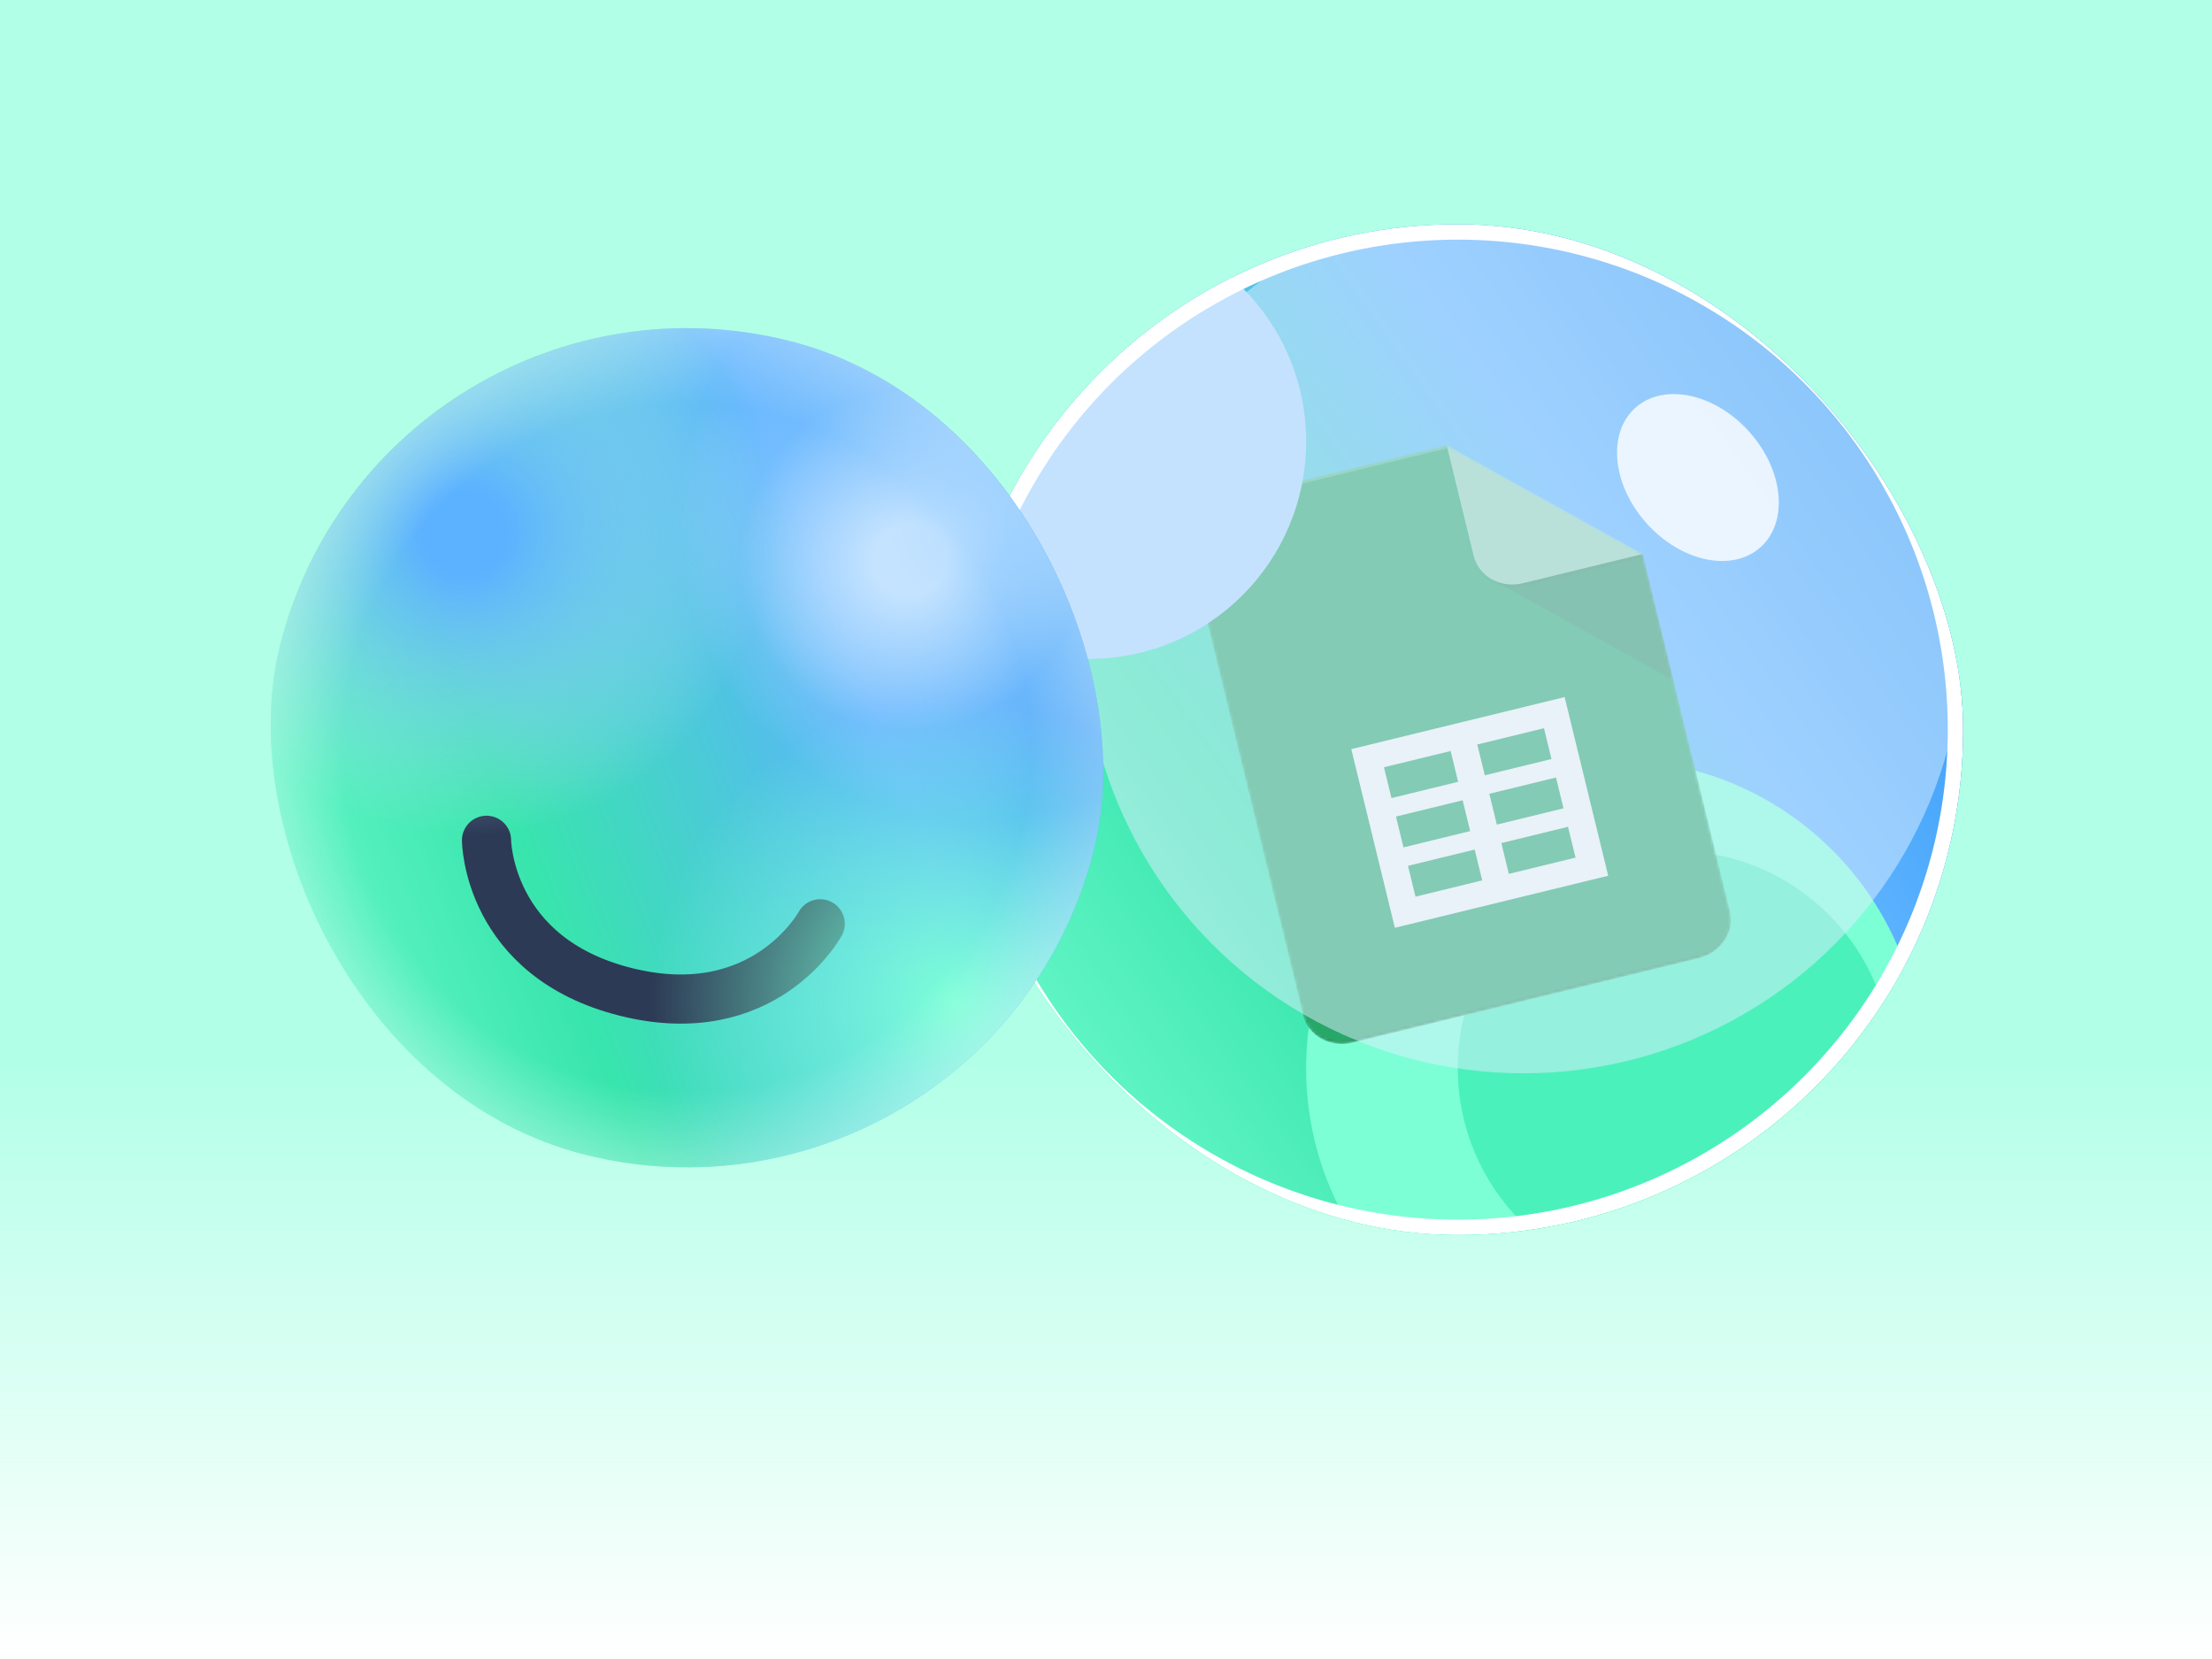
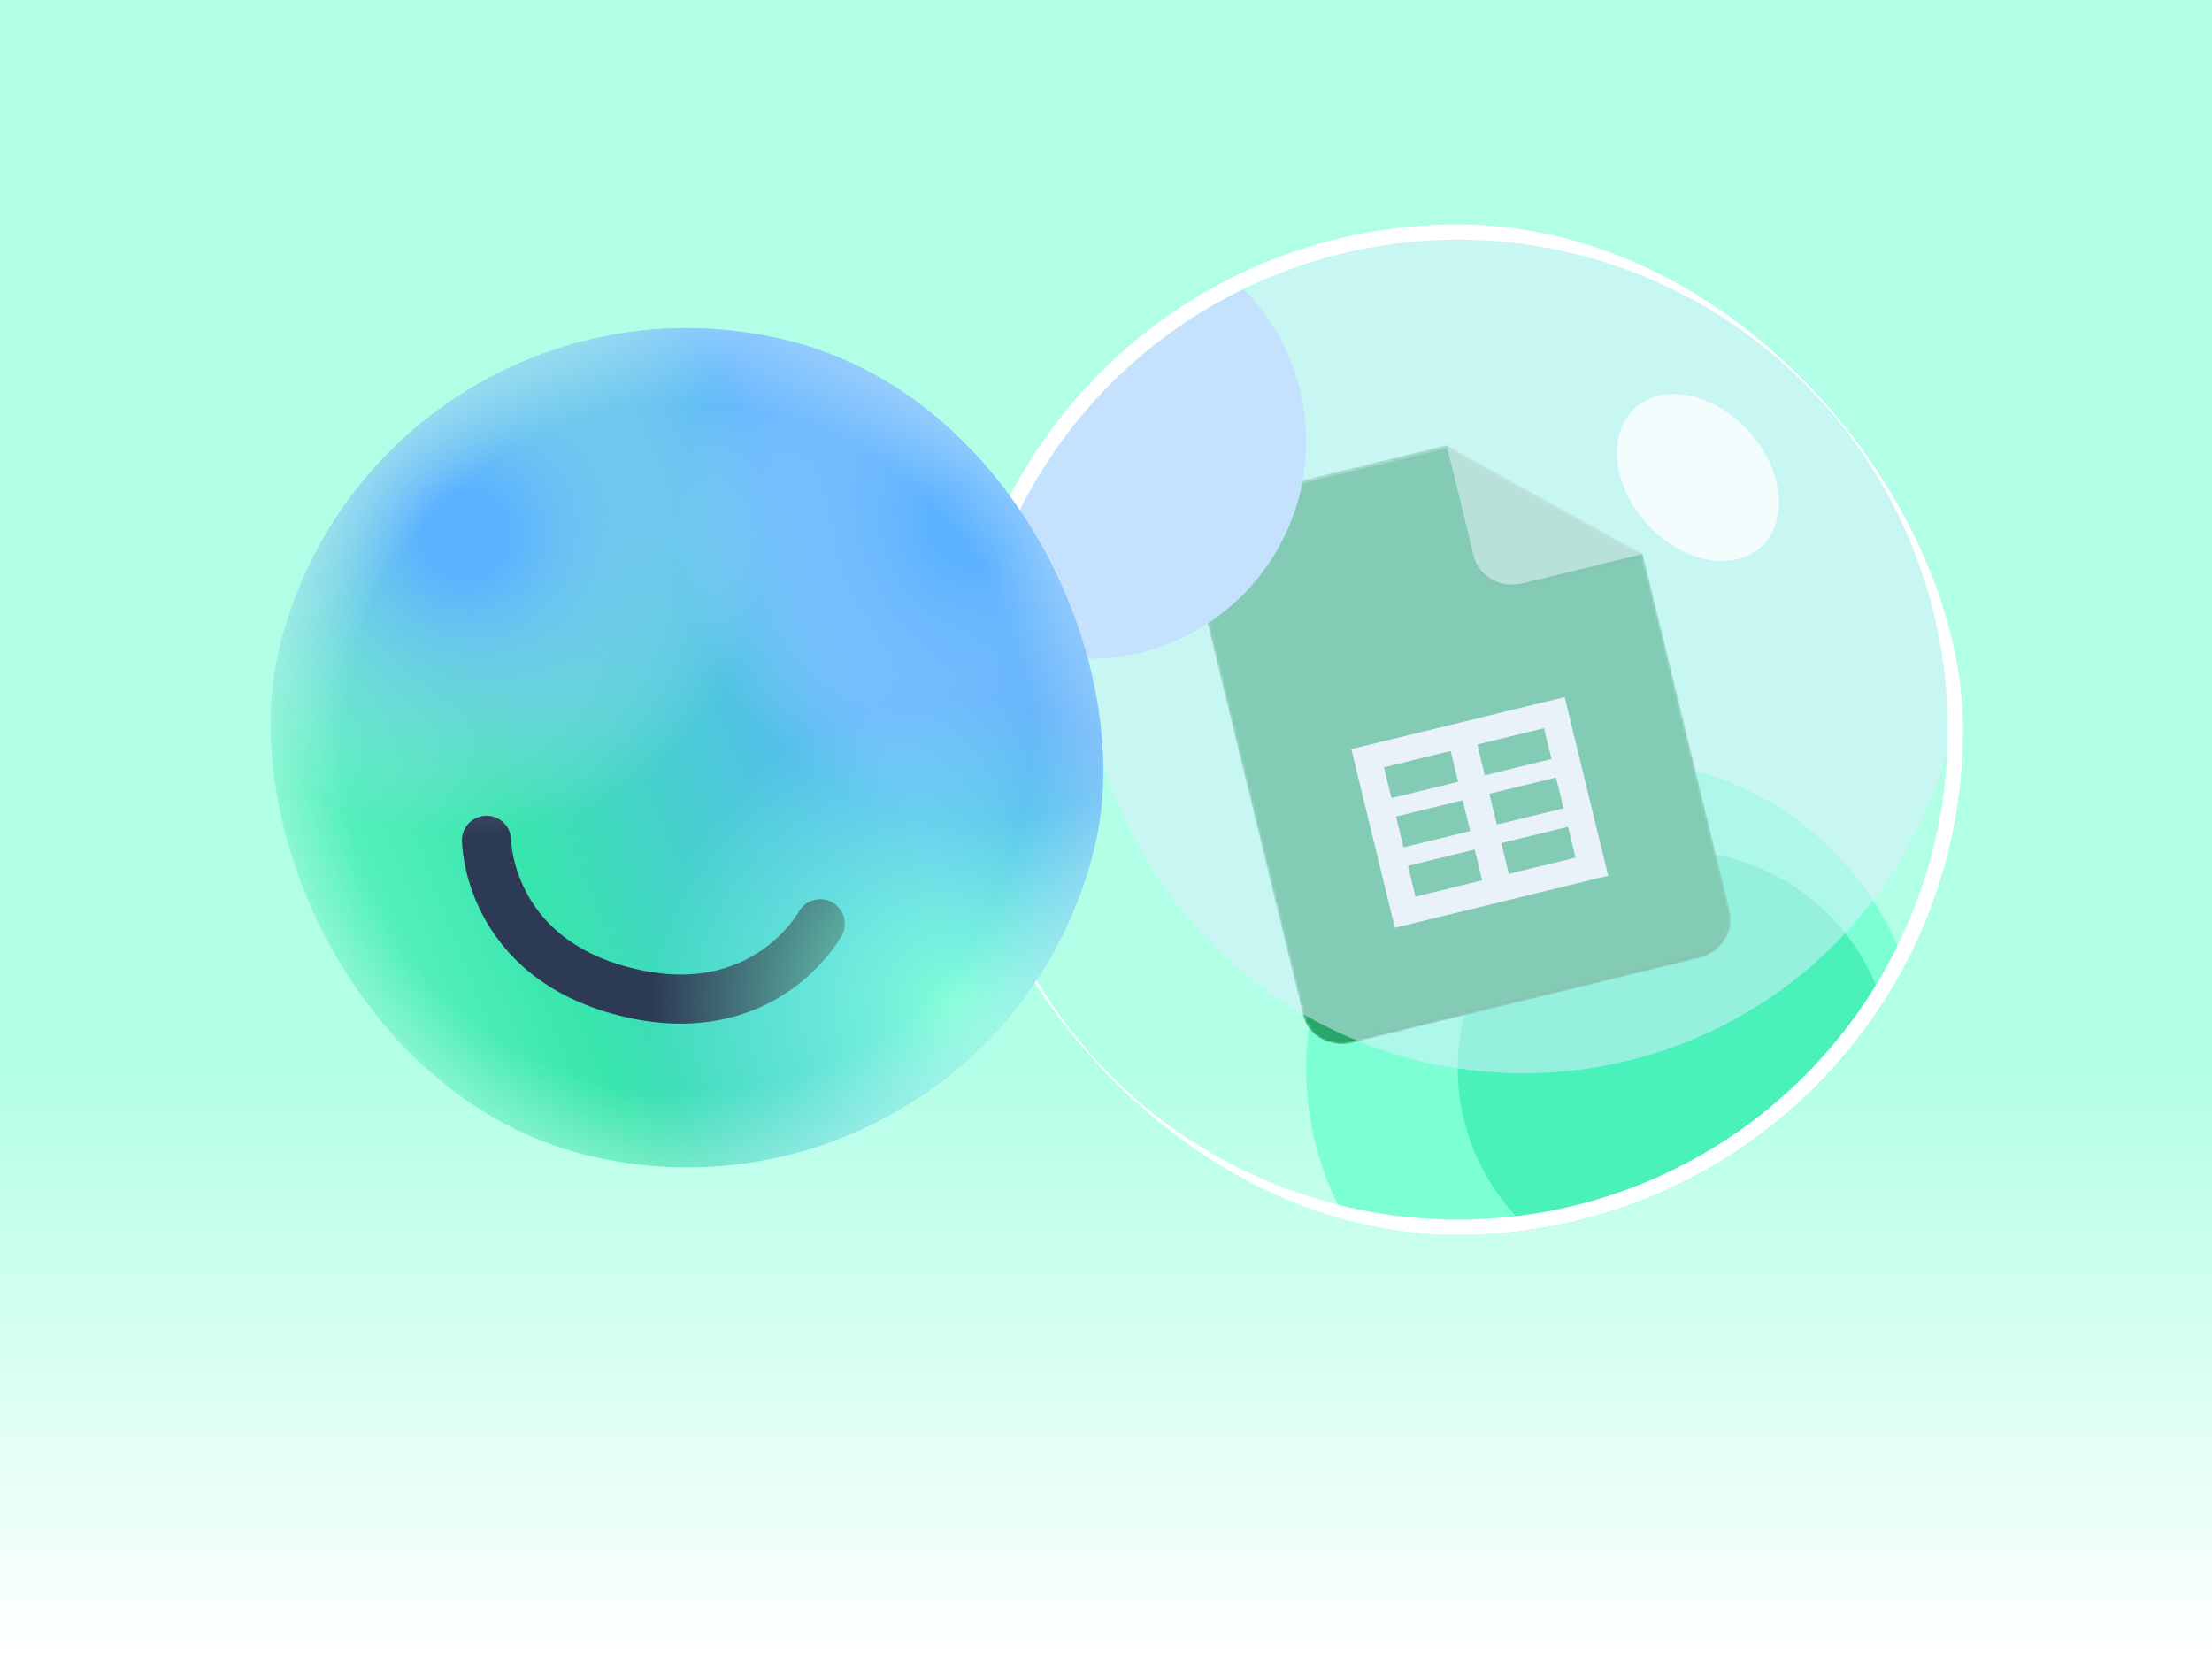
<svg xmlns="http://www.w3.org/2000/svg" width="720" height="540" viewBox="0 0 720 540" fill="none">
  <rect width="720" height="540" fill="url(#paint0_linear_96_6540)" />
  <g clip-path="url(#clip0_96_6540)">
-     <rect x="310" y="73" width="329" height="329" rx="164.5" fill="url(#paint1_linear_96_6540)" />
    <g filter="url(#filter0_f_96_6540)">
      <circle cx="525.493" cy="347.715" r="100.345" fill="#7DFFD6" />
    </g>
    <g filter="url(#filter1_f_96_6540)">
      <circle cx="545.235" cy="347.715" r="70.735" fill="#4BF1BA" />
    </g>
    <g clip-path="url(#clip1_96_6540)">
      <mask id="mask0_96_6540" style="mask-type:luminance" maskUnits="userSpaceOnUse" x="386" y="144" width="178" height="196">
        <path d="M470.887 144.9L397.099 162.898C389.938 164.645 385.399 171.489 387.013 178.106L424.189 330.518C425.803 337.136 432.984 341.121 440.145 339.374L552.997 311.848C560.158 310.101 564.697 303.257 563.083 296.639L534.712 180.325L470.887 144.9Z" fill="white" />
      </mask>
      <g mask="url(#mask0_96_6540)">
        <path d="M470.887 144.9L397.099 162.898C389.938 164.645 385.399 171.489 387.013 178.106L424.189 330.518C425.803 337.136 432.984 341.121 440.145 339.374L552.997 311.848C560.158 310.101 564.697 303.257 563.083 296.639L534.712 180.325L499.437 167.682L470.887 144.9Z" fill="#0F9D58" />
      </g>
      <mask id="mask1_96_6540" style="mask-type:luminance" maskUnits="userSpaceOnUse" x="386" y="144" width="178" height="196">
        <path d="M470.887 144.9L397.099 162.898C389.938 164.645 385.399 171.489 387.013 178.106L424.189 330.518C425.803 337.136 432.984 341.121 440.145 339.374L552.997 311.848C560.158 310.101 564.697 303.257 563.083 296.639L534.712 180.325L470.887 144.9Z" fill="white" />
      </mask>
      <g mask="url(#mask1_96_6540)">
        <path d="M439.836 243.837L454.022 301.994L523.468 285.055L509.283 226.898L439.836 243.837ZM482.448 286.561L460.746 291.855L458.3 281.828L480.002 276.534L482.448 286.561ZM478.535 270.518L456.833 275.812L454.387 265.785L476.089 260.491L478.535 270.518ZM474.621 254.475L452.919 259.768L450.473 249.741L472.176 244.448L474.621 254.475ZM512.831 279.15L491.129 284.444L488.683 274.417L510.385 269.123L512.831 279.15ZM508.918 263.107L487.216 268.401L484.77 258.374L506.472 253.08L508.918 263.107ZM505.004 247.064L483.302 252.357L480.856 242.33L502.559 237.037L505.004 247.064Z" fill="#F1F1F1" />
      </g>
      <mask id="mask2_96_6540" style="mask-type:luminance" maskUnits="userSpaceOnUse" x="386" y="144" width="178" height="196">
        <path d="M470.887 144.9L397.099 162.898C389.938 164.645 385.399 171.489 387.013 178.106L424.189 330.518C425.803 337.136 432.984 341.121 440.145 339.374L552.997 311.848C560.158 310.101 564.697 303.257 563.083 296.639L534.712 180.325L470.887 144.9Z" fill="white" />
      </mask>
      <g mask="url(#mask2_96_6540)">
-         <path d="M485.578 188.581L544.733 221.406L534.713 180.325L485.578 188.581Z" fill="url(#paint2_linear_96_6540)" />
+         <path d="M485.578 188.581L544.733 221.406L485.578 188.581Z" fill="url(#paint2_linear_96_6540)" />
      </g>
      <mask id="mask3_96_6540" style="mask-type:luminance" maskUnits="userSpaceOnUse" x="386" y="144" width="178" height="196">
        <path d="M470.887 144.9L397.099 162.898C389.938 164.645 385.399 171.489 387.013 178.106L424.189 330.518C425.803 337.136 432.984 341.121 440.145 339.374L552.997 311.848C560.158 310.101 564.697 303.257 563.083 296.639L534.712 180.325L470.887 144.9Z" fill="white" />
      </mask>
      <g mask="url(#mask3_96_6540)">
        <path d="M470.891 144.9L479.696 180.997C481.317 187.645 488.457 191.608 495.652 189.853L534.716 180.325L470.891 144.9Z" fill="#87CEAC" />
      </g>
      <mask id="mask4_96_6540" style="mask-type:luminance" maskUnits="userSpaceOnUse" x="386" y="144" width="178" height="196">
        <path d="M470.887 144.9L397.099 162.898C389.938 164.645 385.399 171.489 387.013 178.106L424.189 330.518C425.803 337.136 432.984 341.121 440.145 339.374L552.997 311.848C560.158 310.101 564.697 303.257 563.083 296.639L534.712 180.325L470.887 144.9Z" fill="white" />
      </mask>
      <g mask="url(#mask4_96_6540)">
        <path d="M397.099 162.898C389.938 164.645 385.399 171.489 387.013 178.106L387.258 179.109C385.643 172.491 390.182 165.647 397.344 163.901L471.131 145.902L470.887 144.9L397.099 162.898Z" fill="white" fill-opacity="0.2" />
      </g>
      <mask id="mask5_96_6540" style="mask-type:luminance" maskUnits="userSpaceOnUse" x="386" y="144" width="178" height="196">
        <path d="M470.887 144.9L397.099 162.898C389.938 164.645 385.399 171.489 387.013 178.106L424.189 330.518C425.803 337.136 432.984 341.121 440.145 339.374L552.997 311.848C560.158 310.101 564.697 303.257 563.083 296.639L534.712 180.325L470.887 144.9Z" fill="white" />
      </mask>
      <g mask="url(#mask5_96_6540)">
        <path d="M552.753 310.845L439.902 338.372C432.74 340.118 425.56 336.133 423.945 329.515L424.19 330.518C425.804 337.136 432.984 341.121 440.146 339.374L552.997 311.848C560.159 310.101 564.698 303.257 563.084 296.639L562.839 295.636C564.453 302.254 559.914 309.098 552.753 310.845Z" fill="#263238" fill-opacity="0.2" />
      </g>
      <mask id="mask6_96_6540" style="mask-type:luminance" maskUnits="userSpaceOnUse" x="386" y="144" width="178" height="196">
        <path d="M470.887 144.9L397.099 162.898C389.938 164.645 385.399 171.489 387.013 178.106L424.189 330.518C425.803 337.136 432.984 341.121 440.145 339.374L552.997 311.848C560.158 310.101 564.697 303.257 563.083 296.639L534.712 180.325L470.887 144.9Z" fill="white" />
      </mask>
      <g mask="url(#mask6_96_6540)">
        <path d="M495.652 189.853C488.457 191.608 481.317 187.645 479.695 180.997L479.94 182C481.561 188.648 488.702 192.611 495.896 190.856L534.96 181.328L534.715 180.325L495.652 189.853Z" fill="#263238" fill-opacity="0.1" />
      </g>
      <path d="M470.887 144.9L397.099 162.898C389.938 164.645 385.399 171.489 387.013 178.106L424.189 330.518C425.803 337.136 432.984 341.121 440.145 339.374L552.997 311.848C560.158 310.101 564.697 303.257 563.083 296.639L534.712 180.325L470.887 144.9Z" fill="url(#paint3_radial_96_6540)" />
    </g>
    <g opacity="0.5" filter="url(#filter2_f_96_6540)">
      <circle cx="495.888" cy="206.245" r="143.115" fill="#E0F0FF" />
    </g>
    <g filter="url(#filter3_f_96_6540)">
      <circle cx="354.415" cy="143.735" r="70.735" fill="#C4E2FE" />
    </g>
    <g filter="url(#filter4_f_96_6540)">
      <circle cx="474.5" cy="237.5" r="164.5" stroke="white" stroke-width="10" />
    </g>
    <g opacity="0.8" filter="url(#filter5_f_96_6540)">
      <ellipse cx="552.669" cy="155.438" rx="30.495" ry="22.387" transform="rotate(47.986 552.669 155.438)" fill="white" />
    </g>
  </g>
  <g clip-path="url(#clip2_96_6540)">
    <rect x="124.297" y="77.779" width="273.092" height="273.092" rx="136.546" transform="rotate(14.05 124.297 77.779)" fill="url(#paint4_linear_96_6540)" />
    <path d="M158.359 273.51C158.359 273.51 158.588 311.572 203.718 322.866C248.848 334.16 266.977 300.693 266.977 300.693" stroke="#2C3A55" stroke-width="16" stroke-linecap="round" />
    <circle cx="151.346" cy="173.577" r="98.654" transform="rotate(14.05 151.346 173.577)" fill="url(#paint5_radial_96_6540)" />
    <circle cx="317.595" cy="170.141" r="97.289" transform="rotate(14.05 317.595 170.141)" fill="url(#paint6_radial_96_6540)" />
    <circle cx="310.276" cy="325.955" r="98.654" transform="rotate(14.05 310.276 325.955)" fill="url(#paint7_radial_96_6540)" />
-     <circle cx="296.235" cy="182.389" r="55.642" transform="rotate(14.05 296.235 182.389)" fill="url(#paint8_radial_96_6540)" />
    <rect x="124.297" y="77.779" width="273.092" height="273.092" rx="136.546" transform="rotate(14.05 124.297 77.779)" fill="url(#paint9_radial_96_6540)" />
  </g>
  <defs>
    <filter id="filter0_f_96_6540" x="355.148" y="177.37" width="340.688" height="340.69" filterUnits="userSpaceOnUse" color-interpolation-filters="sRGB">
      <feFlood flood-opacity="0" result="BackgroundImageFix" />
      <feBlend mode="normal" in="SourceGraphic" in2="BackgroundImageFix" result="shape" />
      <feGaussianBlur stdDeviation="35" result="effect1_foregroundBlur_96_6540" />
    </filter>
    <filter id="filter1_f_96_6540" x="404.5" y="206.98" width="281.469" height="281.47" filterUnits="userSpaceOnUse" color-interpolation-filters="sRGB">
      <feFlood flood-opacity="0" result="BackgroundImageFix" />
      <feBlend mode="normal" in="SourceGraphic" in2="BackgroundImageFix" result="shape" />
      <feGaussianBlur stdDeviation="35" result="effect1_foregroundBlur_96_6540" />
    </filter>
    <filter id="filter2_f_96_6540" x="292.773" y="3.13" width="406.227" height="406.23" filterUnits="userSpaceOnUse" color-interpolation-filters="sRGB">
      <feFlood flood-opacity="0" result="BackgroundImageFix" />
      <feBlend mode="normal" in="SourceGraphic" in2="BackgroundImageFix" result="shape" />
      <feGaussianBlur stdDeviation="30" result="effect1_foregroundBlur_96_6540" />
    </filter>
    <filter id="filter3_f_96_6540" x="213.68" y="3" width="281.469" height="281.47" filterUnits="userSpaceOnUse" color-interpolation-filters="sRGB">
      <feFlood flood-opacity="0" result="BackgroundImageFix" />
      <feBlend mode="normal" in="SourceGraphic" in2="BackgroundImageFix" result="shape" />
      <feGaussianBlur stdDeviation="35" result="effect1_foregroundBlur_96_6540" />
    </filter>
    <filter id="filter4_f_96_6540" x="265" y="28" width="419" height="419" filterUnits="userSpaceOnUse" color-interpolation-filters="sRGB">
      <feFlood flood-opacity="0" result="BackgroundImageFix" />
      <feBlend mode="normal" in="SourceGraphic" in2="BackgroundImageFix" result="shape" />
      <feGaussianBlur stdDeviation="20" result="effect1_foregroundBlur_96_6540" />
    </filter>
    <filter id="filter5_f_96_6540" x="506.336" y="108.271" width="92.664" height="94.334" filterUnits="userSpaceOnUse" color-interpolation-filters="sRGB">
      <feFlood flood-opacity="0" result="BackgroundImageFix" />
      <feBlend mode="normal" in="SourceGraphic" in2="BackgroundImageFix" result="shape" />
      <feGaussianBlur stdDeviation="10" result="effect1_foregroundBlur_96_6540" />
    </filter>
    <linearGradient id="paint0_linear_96_6540" x1="360" y1="0" x2="360" y2="540" gradientUnits="userSpaceOnUse">
      <stop offset="0.635" stop-color="#7DFFD6" stop-opacity="0.6" />
      <stop offset="1" stop-color="#7DFFD6" stop-opacity="0" />
    </linearGradient>
    <linearGradient id="paint1_linear_96_6540" x1="373.129" y1="480.098" x2="736.219" y2="221.76" gradientUnits="userSpaceOnUse">
      <stop stop-color="#7DFFD6" />
      <stop offset="0.333" stop-color="#38E5AC" />
      <stop offset="0.667" stop-color="#5CB2FF" />
      <stop offset="1" stop-color="#208EF0" />
    </linearGradient>
    <linearGradient id="paint2_linear_96_6540" x1="2993.07" y1="-17.317" x2="3987.7" y2="4060.4" gradientUnits="userSpaceOnUse">
      <stop stop-color="#263238" stop-opacity="0.2" />
      <stop offset="1" stop-color="#263238" stop-opacity="0.02" />
    </linearGradient>
    <radialGradient id="paint3_radial_96_6540" cx="0" cy="0" r="1" gradientUnits="userSpaceOnUse" gradientTransform="translate(909.179 407.539) rotate(-13.708) scale(23053.1 21302.5)">
      <stop stop-color="white" stop-opacity="0.1" />
      <stop offset="1" stop-color="white" stop-opacity="0" />
    </radialGradient>
    <linearGradient id="paint4_linear_96_6540" x1="176.698" y1="415.697" x2="478.087" y2="201.259" gradientUnits="userSpaceOnUse">
      <stop stop-color="#7DFFD6" />
      <stop offset="0.333" stop-color="#38E5AC" />
      <stop offset="0.667" stop-color="#5CB2FF" />
      <stop offset="1" stop-color="#208EF0" />
    </linearGradient>
    <radialGradient id="paint5_radial_96_6540" cx="0" cy="0" r="1" gradientUnits="userSpaceOnUse" gradientTransform="translate(151.346 173.577) rotate(90) scale(98.654)">
      <stop offset="0.14" stop-color="#5CB2FF" />
      <stop offset="1" stop-color="#C4E2FE" stop-opacity="0" />
    </radialGradient>
    <radialGradient id="paint6_radial_96_6540" cx="0" cy="0" r="1" gradientUnits="userSpaceOnUse" gradientTransform="translate(317.595 170.141) rotate(90) scale(97.289)">
      <stop offset="0.14" stop-color="#5CB2FF" />
      <stop offset="1" stop-color="#C4E2FE" stop-opacity="0" />
    </radialGradient>
    <radialGradient id="paint7_radial_96_6540" cx="0" cy="0" r="1" gradientUnits="userSpaceOnUse" gradientTransform="translate(310.276 325.955) rotate(90) scale(98.654)">
      <stop stop-color="#7DFFD6" />
      <stop offset="1" stop-color="#7DFFD6" stop-opacity="0" />
    </radialGradient>
    <radialGradient id="paint8_radial_96_6540" cx="0" cy="0" r="1" gradientUnits="userSpaceOnUse" gradientTransform="translate(296.235 182.389) rotate(90) scale(55.642)">
      <stop offset="0.21" stop-color="white" stop-opacity="0.6" />
      <stop offset="1" stop-color="white" stop-opacity="0" />
    </radialGradient>
    <radialGradient id="paint9_radial_96_6540" cx="0" cy="0" r="1" gradientUnits="userSpaceOnUse" gradientTransform="translate(260.843 214.325) rotate(90) scale(136.546)">
      <stop offset="0.82" stop-color="white" stop-opacity="0" />
      <stop offset="1" stop-color="white" stop-opacity="0.3" />
    </radialGradient>
    <clipPath id="clip0_96_6540">
      <rect x="310" y="73" width="329" height="329" rx="164.5" fill="white" />
    </clipPath>
    <clipPath id="clip1_96_6540">
      <rect width="148" height="187" fill="white" transform="translate(381 164.072) rotate(-13.708)" />
    </clipPath>
    <clipPath id="clip2_96_6540">
      <rect x="124.297" y="77.779" width="273.092" height="273.092" rx="136.546" transform="rotate(14.05 124.297 77.779)" fill="white" />
    </clipPath>
  </defs>
</svg>